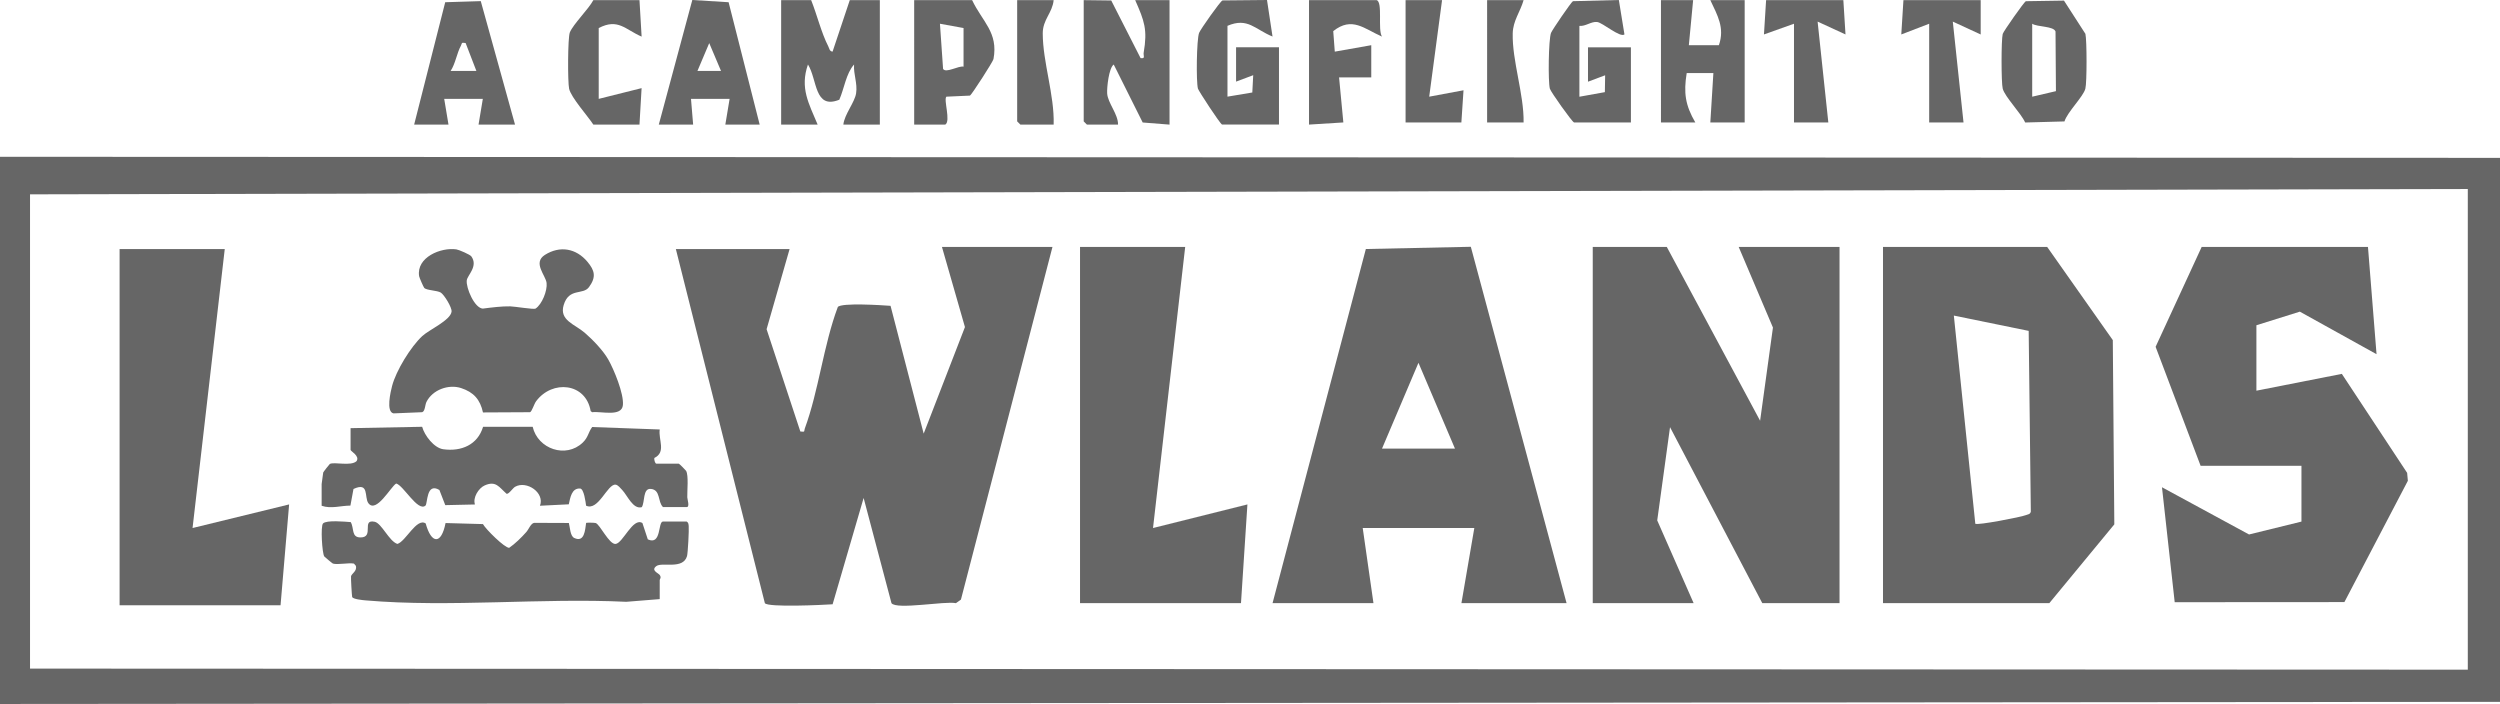
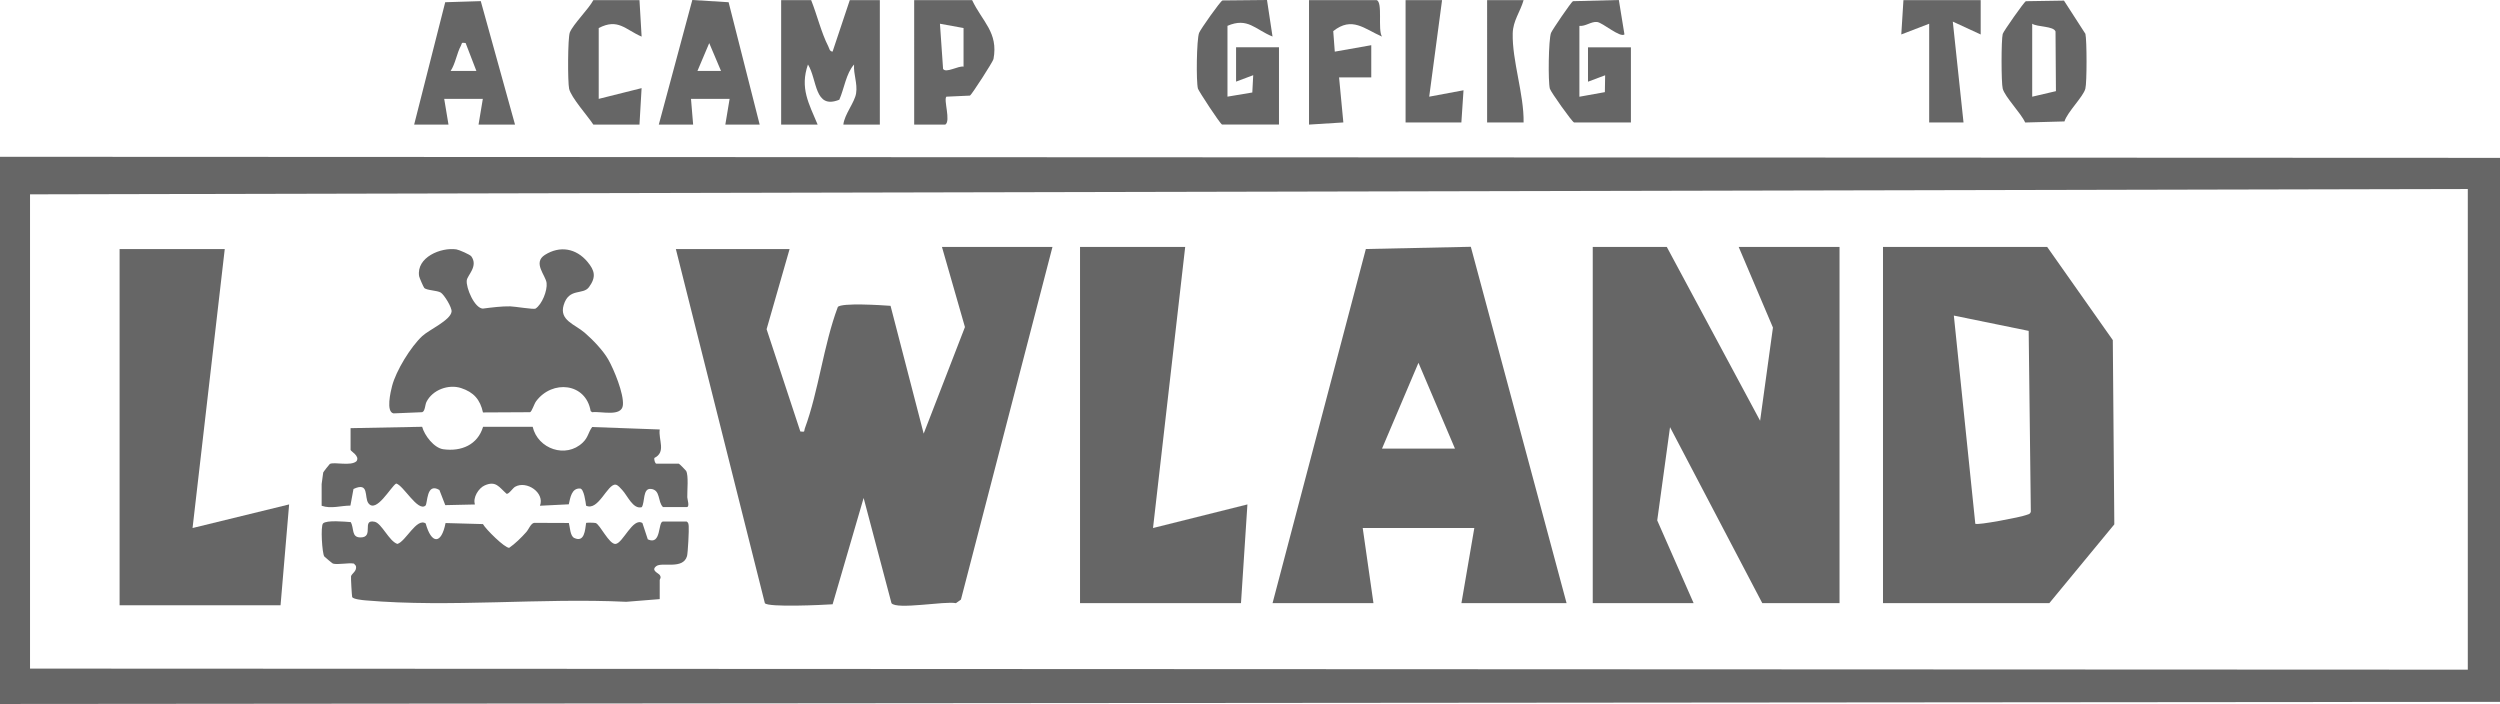
<svg xmlns="http://www.w3.org/2000/svg" id="Laag_2" data-name="Laag 2" viewBox="0 0 910 256.25">
  <defs>
    <style> .cls-1 { fill: #666; } </style>
  </defs>
  <g id="Laag_1-2" data-name="Laag 1">
    <g>
      <g>
        <path class="cls-1" d="M121.19,205.15c-.2-.06-3.03-2.43-3.15-2.6-.78-1.08-1.41-11.05-.46-12.01,1.3-1.31,8.01-.64,10.09-.49,1.31,2.28.14,5.58,3.56,5.58,5.17,0,.16-6.78,5.16-5.7,2.54.55,5.24,7.08,8.25,8.06,3.02-.83,7.03-9.67,10.31-7.45,2.06,7.52,5.69,7.79,7.23-.15l13.61.38c1.05,1.91,7.91,8.69,9.55,8.64,2.12-1.44,4.46-3.75,6.22-5.73.91-1.02,1.62-3.12,2.86-3.36l12.64.05c.42,1.46.45,4.74,1.96,5.45,3.74,1.76,3.94-2.83,4.33-5.48.13-.13,3-.11,3.49.05,1.57.53,4.89,7.83,7.23,7.61,2.68-.26,6.31-9.81,9.77-7.61l1.96,5.94c5.05,2.34,3.63-6.49,5.53-6.49h8.62c.68.42.66.95.74,1.65.15,1.3-.3,9.87-.61,10.93-1.45,5.03-9.08,2.06-11.18,3.65s.81,2.55,1.27,3.26c.66,1.03-.03,1.42-.03,1.81v6.94l-12.18.98c-31.04-1.49-64,2.13-94.8-.51-1.11-.09-4.7-.43-4.97-1.26-.12-.36-.51-7.08-.41-7.53.22-.99,2.32-1.91,1.74-3.82l-.68-.79c-2.05-.37-5.9.51-7.66,0Z" />
        <path class="cls-1" d="M171.54,93.28c2.63,3.63-1.41,6.87-1.64,8.77-.32,2.7,2.8,10.12,5.85,10.28,3.09-.4,6.92-.89,9.98-.82,1.53.03,8.62,1.2,9.19.83,2.37-1.54,4.36-6.54,4.04-9.34s-5.15-7.36-.6-10.23c5.47-3.44,11.36-2.38,15.46,2.51,2.69,3.21,3.25,5.56.58,9.22-2.19,3.01-7.31.13-9.23,6.57-1.65,5.55,4.06,6.93,7.69,10.07,2.89,2.5,6.63,6.38,8.52,9.67,2.12,3.71,5.73,12.5,5.36,16.62-.41,4.48-8.09,2.16-11.19,2.62l-.55-.41c-1.74-10.31-13.98-11.48-19.85-3.6-.75,1.01-1.54,3.77-2.22,4l-17.13.09c-1.02-4.69-3.38-7.37-7.95-8.87s-10.43.62-12.63,5.06c-.52,1.05-.47,3.36-1.55,3.72l-10.41.43c-2.85-.51-1.07-7.93-.55-9.95,1.45-5.59,6.78-14.28,11-18.2,2.43-2.26,10.29-5.74,10.66-8.89.18-1.53-2.7-6.15-3.91-6.92-1.33-.84-5.27-.79-6.05-1.73-.29-.35-1.76-3.7-1.85-4.25-1.08-6.85,7.91-10.59,13.58-9.75.9.13,4.93,1.88,5.39,2.51Z" />
        <path class="cls-1" d="M127.65,155.85l26.01-.5c.86,3.17,4.33,7.72,7.71,8.18,6.53.89,12.5-1.6,14.47-8.18h18.05c1.88,8.1,12.12,11.62,18.23,5.75,2.06-1.98,1.92-3.61,3.43-5.66l24.59.89c-.54,3.75,2.41,8.22-1.94,10.36-.18.58.23,2.09.74,2.09h8.14c.19,0,2.54,2.39,2.66,2.61.96,1.67.37,7.26.43,9.62.02.75.99,3.57-.22,3.57h-8.62c-2.01-1.97-.79-6.28-4.44-6.62-2.98-.28-2.1,4.88-3.28,6.65-3.19.89-5.2-4.22-7.13-6.26-.61-.64-1.54-1.85-2.42-1.94-2.98-.29-6.25,9.76-10.72,7.66-.17-1.26-.77-6.16-2.18-6.25-3.11-.19-3.58,3.38-4.12,5.75l-10.49.52c1.81-4.8-4.92-9.27-9.06-6.9-.84.48-2.25,2.7-3.08,2.56-2.78-2.46-3.88-4.85-7.96-3.07-2.26.99-4.43,4.5-3.56,6.95l-10.81.24-2.14-5.52c-4.84-2.87-4.22,4.98-5.08,5.7-2.78,2.35-8.04-7.45-10.66-8.05-1.99,1.23-7.28,11.02-10.12,7.14-1.55-2.13.43-7.88-5.41-5.15l-1.12,6.05c-3.51,0-7,1.26-10.47.06v-7.9c0-.23.51-3.98.57-4.21.05-.19,2.23-3,2.4-3.1,1.5-.88,7.73.92,9.74-1.04,1.28-1.89-2.18-3.61-2.18-4.09v-7.9Z" />
      </g>
      <path class="cls-1" d="M910,255.47L0,256.25V57.07l910,.39v198.01ZM898.28,68.79l-887.35,1.95v172.63l887.35.39V68.79Z" />
      <path class="cls-1" d="M295.26.05c2.09,5.21,3.71,11.92,6.23,16.81.38.73.44,1.86,1.57,1.93L309.32.05h10.94v45.3h-13.28c.38-3.69,4.12-8.05,4.64-11.37.57-3.67-1-6.89-.74-10.5-2.91,3.24-3.59,8.79-5.37,12.82-9.15,3.68-7.96-7.28-11.41-12.83-3,8.6.33,14.23,3.52,21.88h-13.28V.05h10.94Z" />
-       <path class="cls-1" d="M394.46.05l10.03.13,10.68,20.97c1.89.31.94-.89,1.13-1.98,1.44-8.41.26-11.51-3.09-19.11h12.5v45.3l-9.77-.77-10.54-21.1c-1.77,1.21-2.53,8.38-2.39,10.53.23,3.5,4.01,7.52,3.96,11.34h-11.33l-1.17-1.17V.05Z" />
-       <path class="cls-1" d="M616.3.05l-1.56,16.4h10.94c2.19-6.35-.53-10.85-3.12-16.4h12.5v44.52h-12.5l1.11-17.98h-9.71c-1.17,7.18-.52,11.7,3.13,17.98h-12.5V.05h11.72Z" />
      <path class="cls-1" d="M276.52,45.35h-12.5l1.56-9.37h-14.06l.78,9.37h-12.5L252,0l13.21.81,11.31,44.54ZM262.45,25.82l-4.29-10.13-4.29,10.13h8.59Z" />
      <path class="cls-1" d="M187.47,45.35h-13.28l1.56-9.37h-14.06l1.56,9.37h-12.5L162.06.81l12.94-.4,12.47,44.95ZM169.49,15.67c-1.79-.33-1.24.12-1.73,1-1.45,2.6-1.98,6.52-3.73,9.15h9.37s-3.91-10.15-3.91-10.15Z" />
      <path class="cls-1" d="M444.85,45.35c-.75-.24-8.59-12.3-8.8-13.08-.69-2.59-.49-17.9.42-20.3.48-1.28,7.73-11.54,8.5-11.81l16.22-.16,2.01,13.3c-6.39-2.59-9-7.08-16.4-3.9v25.78l9.04-1.51.33-6.3-6.24,2.34v-12.5h15.62v28.12h-20.7Z" />
      <path class="cls-1" d="M572.95,44.57c-.73-.2-8.48-11.12-8.8-12.29-.69-2.59-.49-17.9.42-20.3.41-1.07,7.35-11.24,7.98-11.55L589.26,0l2.04,12.54c-1.65,1.25-7.84-4.26-9.94-4.53s-4.22,1.64-6.46,1.42v25.78l9.27-1.67.1-6.14-6.24,2.34v-12.5h15.62v27.34h-20.7Z" />
      <path class="cls-1" d="M751.28.21l7.81,12.11c.54,2.37.57,17.73-.02,19.96-.79,2.98-6.48,8.38-7.61,11.92l-14.3.39c-1.46-3.34-7.38-9.32-8.17-12.31-.56-2.1-.56-17.84,0-19.93.24-.92,7.74-11.59,8.4-11.91l13.91-.22ZM739.72,8.64v26.56l8.64-2.02-.15-21.71c-.69-2.02-6.6-1.59-8.49-2.83Z" />
      <path class="cls-1" d="M353.85.05c3.71,7.84,9.59,11.73,7.78,21.44-.18.97-7.88,12.9-8.56,13.31l-8.59.39c-1.09,1.09,1.67,8.88-.39,10.16h-11.33V.05h21.09ZM350.72,10.2l-8.58-1.56,1.14,16.44c1.03,1.67,5.63-1.23,7.45-.82v-14.06Z" />
      <path class="cls-1" d="M501.09.05c2.33.72.32,10.74,1.95,13.27-6.47-2.83-10.89-7.44-17.74-1.99l.56,7.47,13.28-2.35v11.72h-11.72l1.56,16.4-12.5.78V.05h24.61Z" />
      <path class="cls-1" d="M232.77.05l.78,13.28c-6.02-2.62-8.58-6.77-15.62-3.12v25.78l15.61-3.91-.77,13.28h-16.79c-1.99-3.08-8.11-9.88-8.82-13.05-.54-2.41-.51-18.62.26-20.51,1.22-3,6.82-8.47,8.56-11.75h16.79Z" />
      <polygon class="cls-1" points="720.97 .05 720.97 12.55 710.82 7.86 714.72 44.57 702.22 44.57 702.22 8.64 692.07 12.54 692.85 .05 720.97 .05" />
-       <polygon class="cls-1" points="670.98 .05 671.76 12.54 661.61 7.86 665.51 44.57 653.01 44.57 653.01 8.64 642.08 12.54 642.86 .05 670.98 .05" />
      <polygon class="cls-1" points="524.91 .05 520.23 35.19 532.72 32.86 531.94 44.57 511.63 44.57 511.63 .05 524.91 .05" />
-       <path class="cls-1" d="M383.53.05c-.46,4.69-3.98,7.04-3.97,12.11,0,10.43,4.3,22.49,3.97,33.19h-12.11l-1.17-1.17V.05h13.28Z" />
      <path class="cls-1" d="M554.59.05c-1.22,4.28-3.85,7.46-3.96,12.1-.24,9.95,4.13,22.17,3.96,32.43h-13.28V.05h13.28Z" />
      <path class="cls-1" d="M383.1,89.88l-33.32,128.37-1.82,1.3c-3.97-.83-21.61,2.48-23.46.01l-10.14-38.3-11.29,38.7c-3.5.24-23.46,1.19-24.66-.4l-32.4-128.9h41.4l-8.37,29.17,12.28,37.23c1.92.24,1.24-.02,1.63-1.09,5.05-13.7,6.81-30.34,12.02-44.23,1.34-1.61,16.1-.65,19.19-.42l12.06,46.52,15.02-38.79-8.37-29.17h40.23Z" />
      <polygon class="cls-1" points="606.71 89.88 640.68 153.15 645.35 119.23 632.88 89.88 669.59 89.88 669.59 219.54 641.47 219.54 607.89 155.49 603.23 189.43 616.48 219.54 579.76 219.54 579.76 89.88 606.71 89.88" />
      <path class="cls-1" d="M685.41,219.54V89.88h59.76l23.89,33.92.55,67.07-23.66,28.68h-60.54ZM738.43,120.44l-27.23-5.57,7.81,75.77c.65.67,16.69-2.43,18.36-3.12.74-.31,1.6-.25,1.85-1.28l-.78-65.8Z" />
      <path class="cls-1" d="M463.21,219.54l33.96-128.9,38.21-.81,34.85,129.71h-38.27l4.69-27.34h-40.62l3.91,27.34h-36.71ZM529.61,163.3l-13.29-31.24-13.27,31.24h26.56Z" />
-       <polygon class="cls-1" points="861.94 89.88 865.06 128.93 837.14 113.44 821.33 118.39 821.33 142.21 852.43 136.09 876.2 172.13 876.46 175.01 853.36 219.16 791.59 219.2 786.96 177.36 818.65 194.55 837.73 189.86 837.73 169.55 801.02 169.55 784.64 126.24 801.41 89.88 861.94 89.88" />
      <polygon class="cls-1" points="81.81 90.66 70.09 192.2 105.24 183.61 102.12 220.32 43.53 220.32 43.53 90.66 81.81 90.66" />
      <polygon class="cls-1" points="431.41 89.88 419.7 192.2 454.06 183.61 451.72 219.54 393.13 219.54 393.13 89.88 431.41 89.88" />
    </g>
  </g>
</svg>